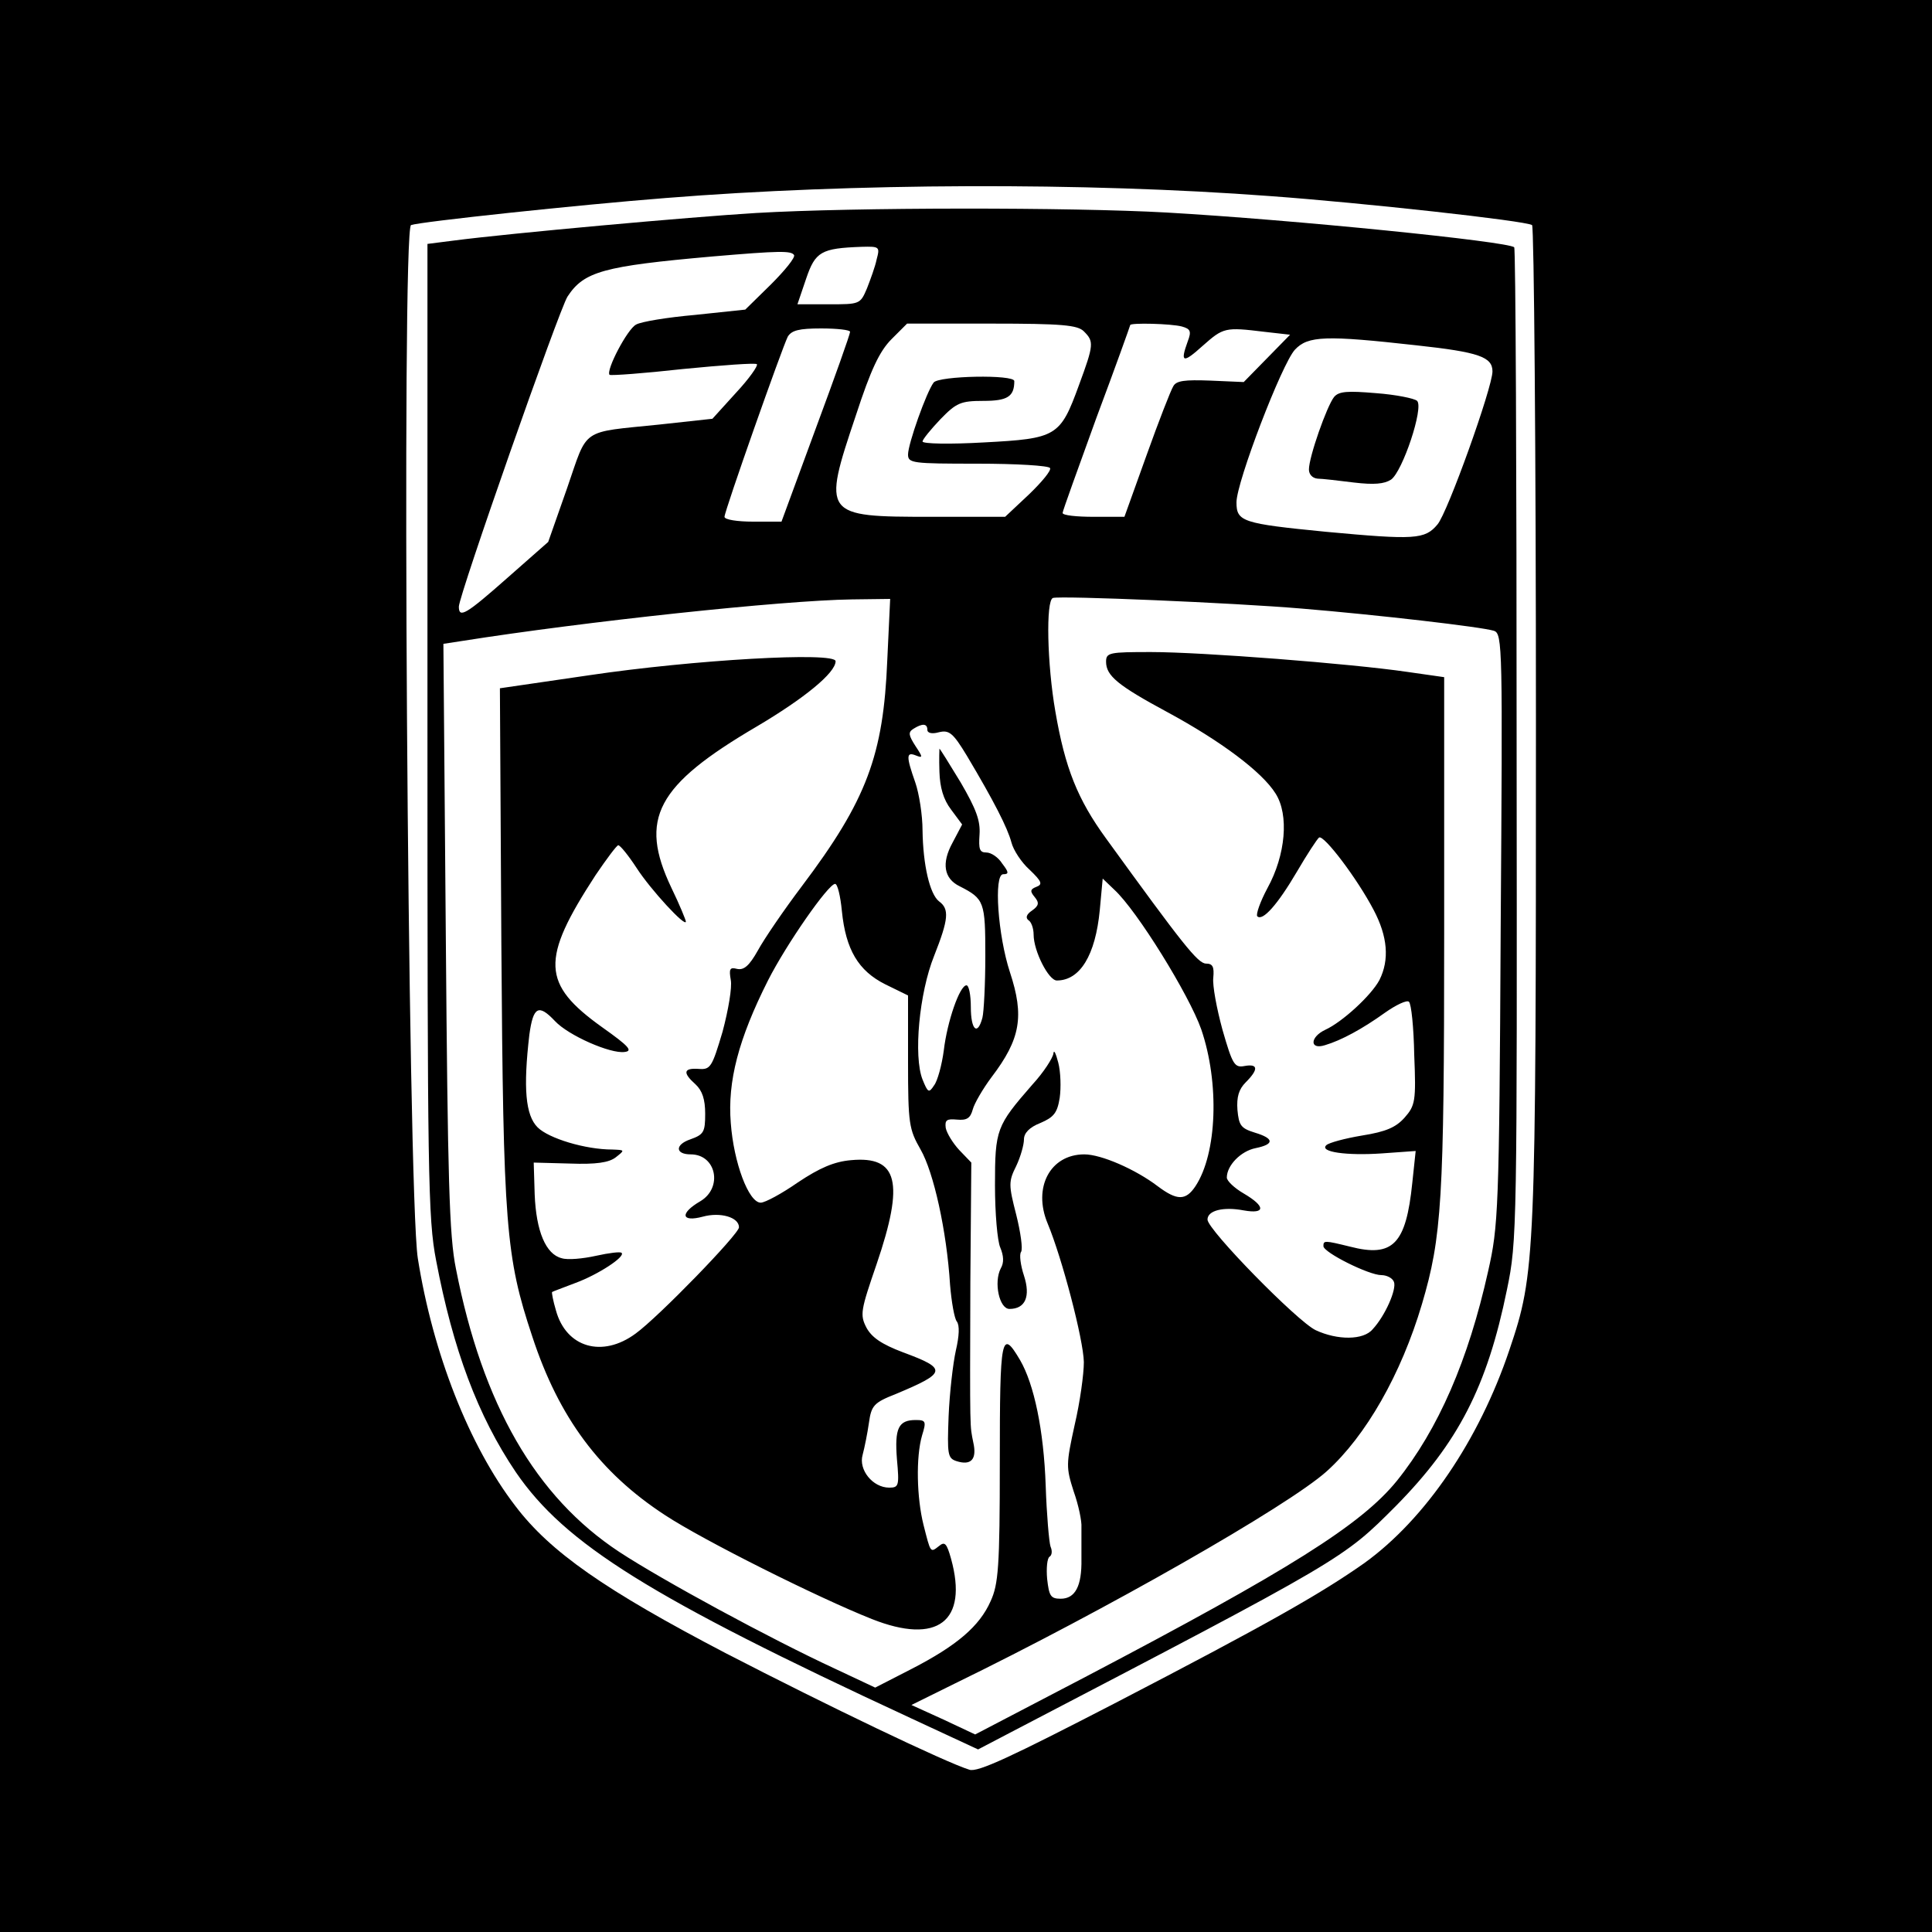
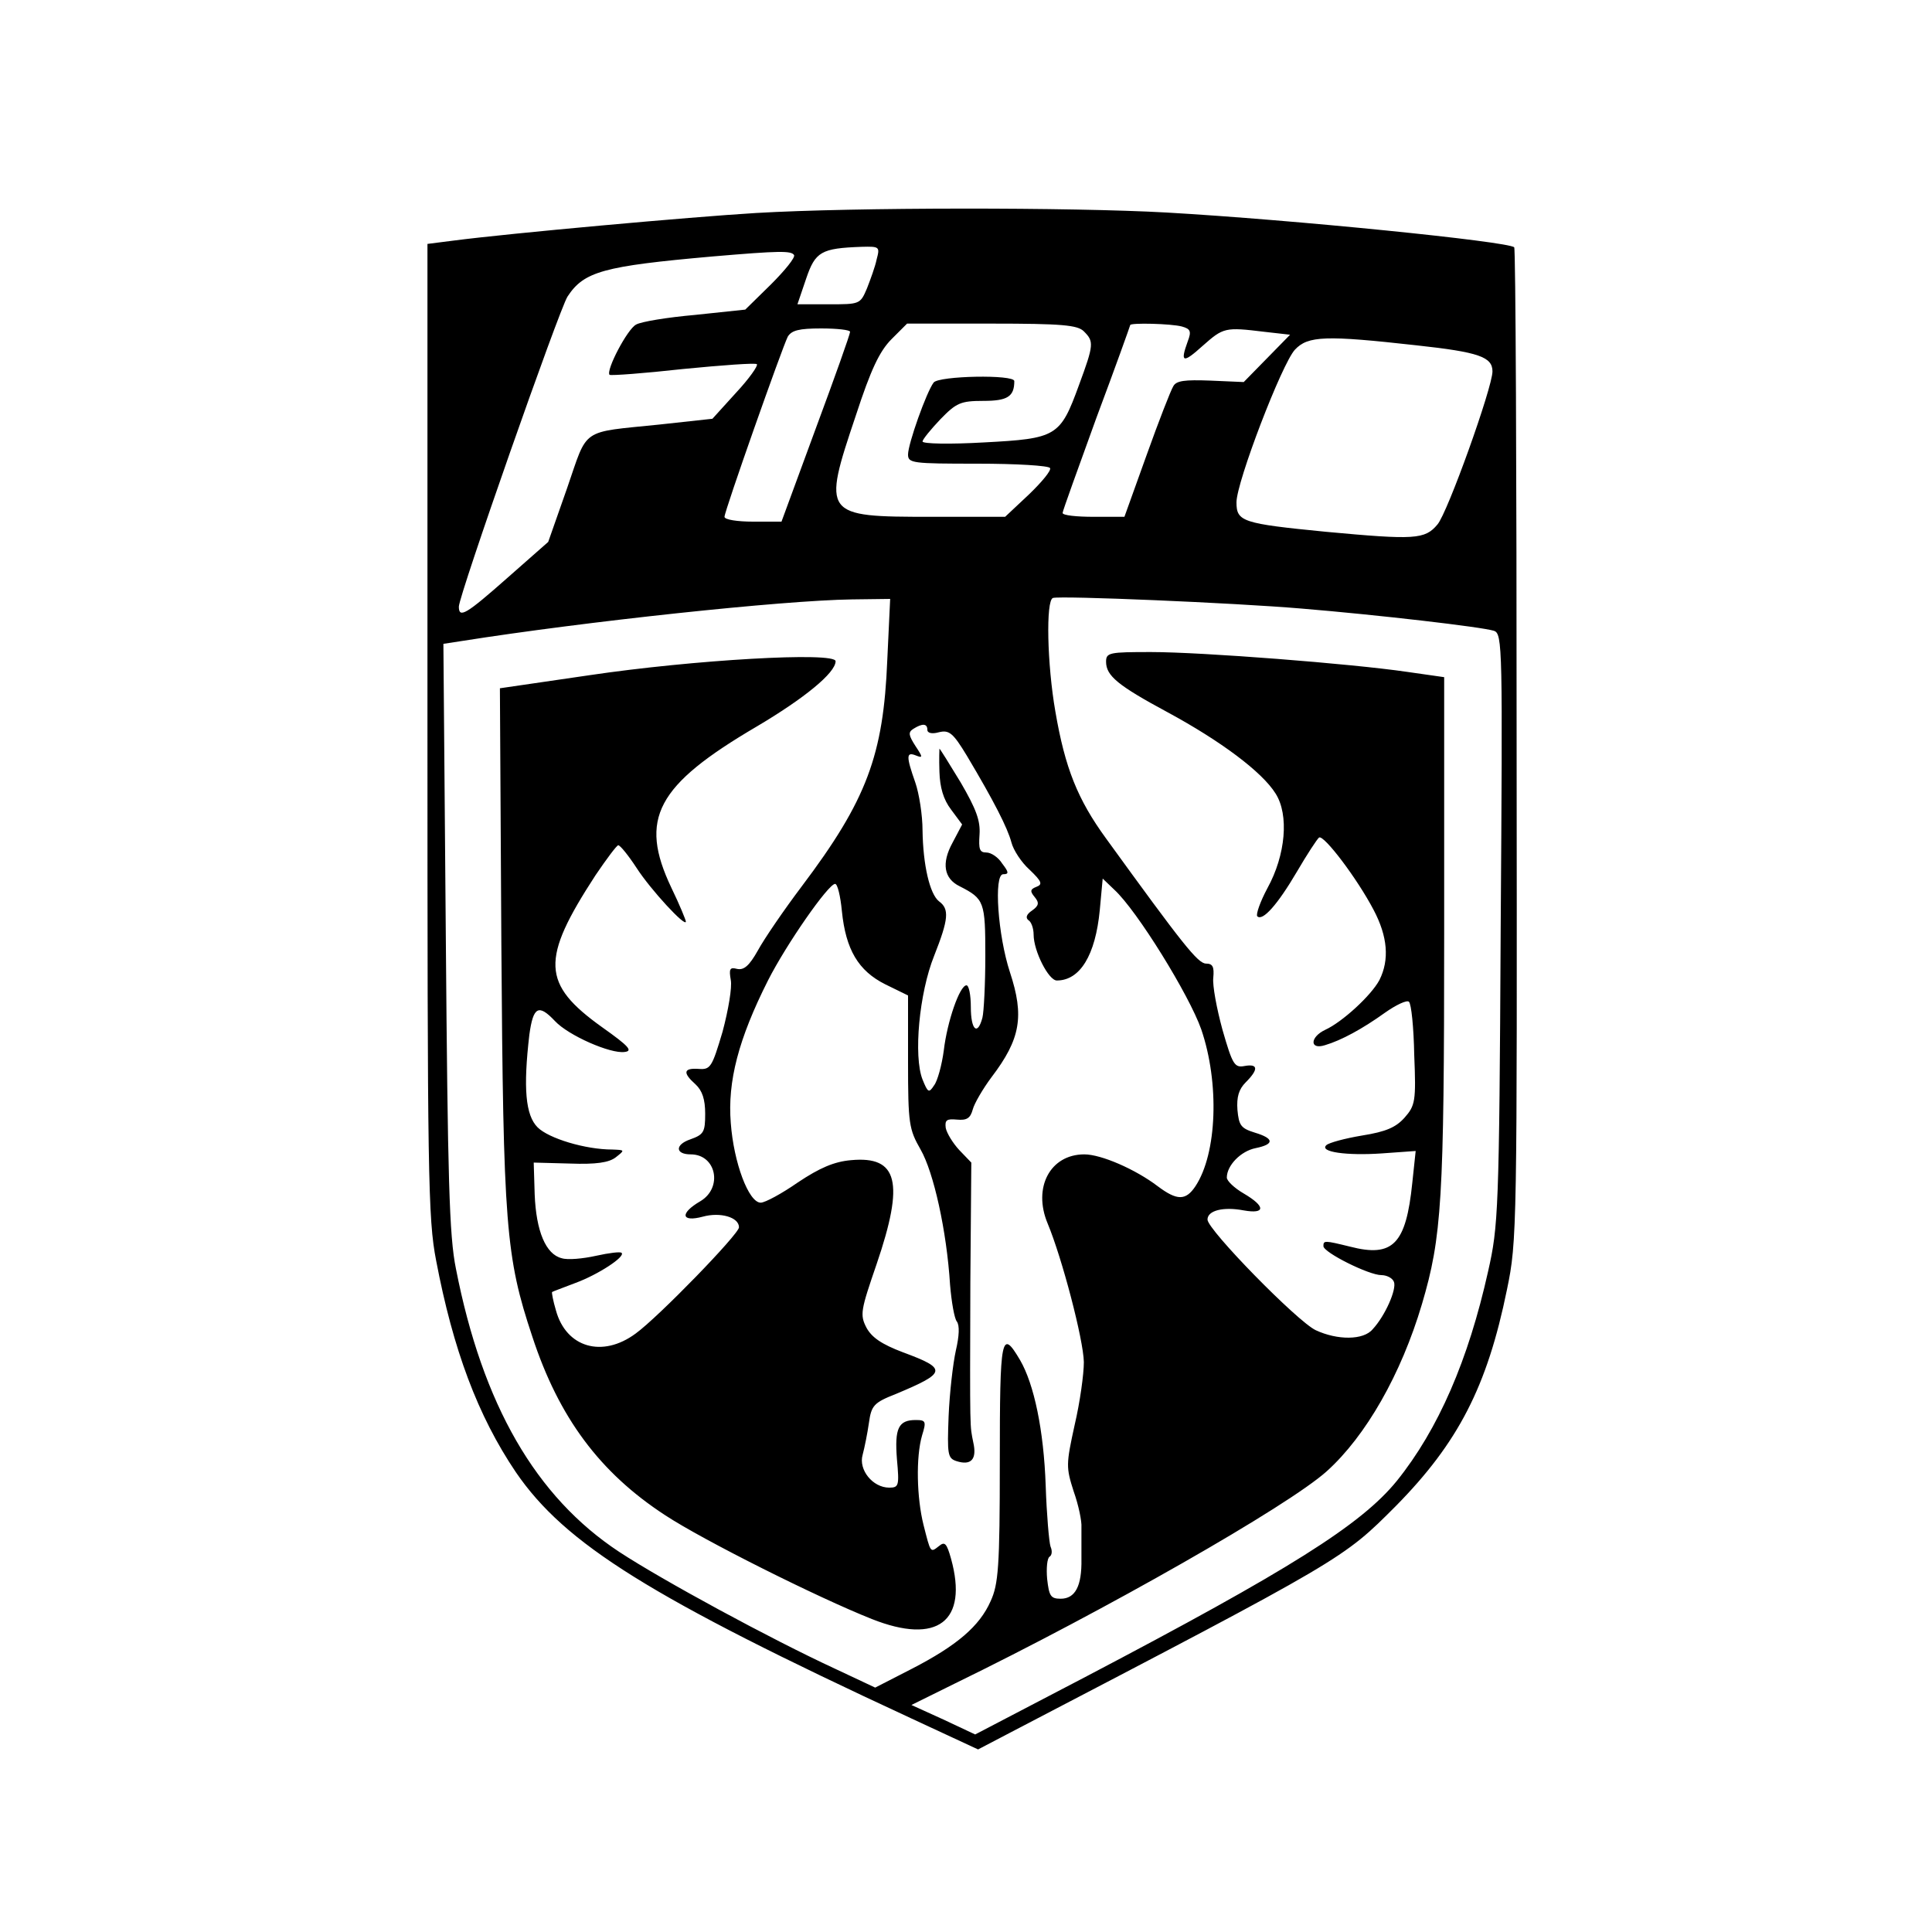
<svg xmlns="http://www.w3.org/2000/svg" version="1.0" width="400pt" height="400pt" viewBox="0 0 400 400" preserveAspectRatio="xMidYMid meet">
  <g transform="translate(0,400) scale(0.1,-0.1)" fill="#000000" stroke="none">
-     <path d="M0 2000 l0 -2000 2000 0 2000 0 0 2000 0 2000 -2000 0 -2000 0 0 -2000z m2630 1594 c192 -14 528 -51 542 -60 4 -3 8 -467 8 -1032 0 -1113 -1 -1137 -55 -1297 -63 -187 -174 -350 -300 -441 -91 -64 -200 -126 -518 -291 -213 -110 -283 -143 -300 -137 -49 15 -295 133 -504 241 -251 131 -364 210 -436 305 -96 125 -171 317 -202 513 -21 136 -34 2132 -14 2139 19 7 348 42 527 56 386 31 866 33 1252 4z" />
    <path d="M1565 3559 c-134 -8 -510 -42 -625 -57 l-55 -7 0 -1005 c0 -923 1 -1013 18 -1100 35 -184 86 -321 165 -438 102 -149 278 -259 817 -509 l140 -65 65 34 c696 363 690 360 800 470 129 131 189 247 230 448 21 101 21 124 20 1128 0 564 -2 1028 -5 1030 -12 12 -457 57 -720 72 -197 11 -647 11 -850 -1z m250 -96 c-3 -15 -13 -42 -20 -60 -14 -33 -15 -33 -79 -33 l-65 0 18 53 c19 56 31 63 115 66 37 1 38 0 31 -26z m-171 9 c3 -5 -19 -32 -48 -61 l-53 -52 -104 -11 c-57 -5 -112 -14 -122 -20 -18 -9 -63 -95 -55 -104 3 -2 71 3 152 12 82 8 150 13 153 10 3 -3 -16 -30 -43 -59 l-49 -54 -110 -12 c-165 -17 -147 -5 -191 -132 l-39 -111 -84 -74 c-86 -76 -101 -85 -101 -60 0 23 208 616 225 642 34 52 74 63 300 83 140 12 163 12 169 3z m600 -158 c21 -21 21 -27 -10 -111 -39 -107 -46 -111 -197 -119 -70 -4 -127 -3 -127 2 0 4 17 25 37 46 33 34 42 38 89 38 50 0 64 9 64 41 0 14 -156 11 -167 -3 -15 -20 -53 -127 -53 -149 0 -18 9 -19 144 -19 80 0 147 -4 150 -9 3 -5 -17 -29 -44 -55 l-49 -46 -153 0 c-224 0 -226 2 -156 210 31 95 49 133 74 158 l32 32 175 0 c146 0 178 -3 191 -16z m203 10 c18 -5 20 -10 12 -31 -16 -44 -10 -46 31 -9 43 38 46 39 128 29 l53 -6 -48 -49 -48 -49 -69 3 c-53 2 -71 0 -77 -12 -5 -8 -30 -72 -55 -142 l-46 -128 -64 0 c-35 0 -64 3 -64 8 0 4 32 92 70 197 39 104 70 191 70 192 0 5 85 3 107 -3z m-687 -11 c0 -5 -32 -95 -71 -200 l-71 -193 -59 0 c-32 0 -59 4 -59 10 0 12 119 349 131 373 8 13 23 17 69 17 33 0 60 -3 60 -7z m1173 -28 c129 -14 157 -24 157 -54 0 -33 -93 -293 -114 -317 -26 -31 -47 -32 -231 -15 -173 17 -185 21 -185 61 0 42 94 287 121 316 27 29 64 30 252 9z m-238 -545 c157 -13 373 -38 398 -46 18 -6 18 -33 14 -617 -3 -585 -5 -616 -26 -709 -41 -184 -103 -327 -189 -434 -74 -91 -222 -184 -645 -406 l-228 -119 -66 31 -66 30 89 44 c312 152 691 368 771 440 81 73 154 201 197 346 41 139 46 214 46 766 l0 532 -77 11 c-116 17 -425 41 -530 41 -86 0 -93 -1 -93 -20 0 -29 24 -49 128 -105 109 -59 195 -123 223 -168 28 -44 21 -127 -17 -196 -15 -28 -24 -54 -21 -58 11 -11 42 24 82 92 21 36 42 68 46 71 10 6 79 -85 113 -150 29 -55 33 -103 12 -145 -17 -32 -77 -87 -112 -103 -32 -15 -33 -42 -1 -32 34 10 78 34 124 67 24 17 46 27 50 23 5 -4 10 -54 11 -110 4 -96 2 -105 -20 -130 -18 -20 -38 -29 -88 -37 -36 -6 -69 -15 -74 -20 -15 -14 42 -22 115 -17 l70 5 -7 -66 c-13 -127 -40 -155 -129 -132 -53 13 -55 13 -55 1 0 -13 94 -60 120 -60 11 0 23 -6 26 -14 6 -15 -18 -70 -44 -98 -19 -23 -73 -23 -118 -2 -38 18 -224 208 -224 229 0 19 33 27 75 19 45 -8 46 8 0 35 -19 11 -35 26 -35 33 0 25 29 55 60 61 39 8 38 20 -2 32 -29 9 -33 15 -36 47 -2 27 3 43 17 57 27 27 26 39 -2 34 -21 -4 -25 2 -46 75 -12 44 -21 92 -19 108 2 22 -1 29 -15 29 -17 0 -49 41 -207 259 -59 81 -85 146 -105 263 -17 97 -20 230 -5 235 16 5 374 -10 515 -22z m-858 -107 c-8 -196 -42 -289 -177 -468 -37 -49 -78 -109 -91 -133 -18 -32 -29 -41 -43 -38 -15 4 -17 0 -13 -23 3 -15 -5 -62 -17 -107 -22 -74 -25 -79 -50 -77 -31 2 -33 -8 -6 -32 14 -13 20 -31 20 -61 0 -38 -3 -43 -31 -53 -32 -11 -31 -31 1 -31 53 0 67 -69 20 -97 -43 -25 -40 -44 5 -32 36 10 75 -1 75 -22 0 -14 -167 -186 -214 -220 -69 -51 -144 -29 -165 48 -6 20 -9 37 -8 38 1 1 23 9 49 19 46 17 103 54 95 62 -2 3 -26 0 -53 -6 -27 -6 -59 -9 -71 -5 -33 8 -53 56 -56 132 l-2 66 75 -2 c54 -2 81 2 95 13 19 15 19 15 -7 16 -56 0 -132 23 -155 46 -25 25 -30 81 -17 192 8 58 19 64 53 28 28 -30 115 -68 144 -64 18 2 9 12 -46 51 -126 90 -128 140 -14 315 23 34 44 62 47 62 4 0 21 -21 38 -47 29 -45 102 -124 102 -111 0 3 -13 35 -30 70 -68 143 -31 212 177 334 98 58 163 111 163 135 0 20 -295 3 -510 -29 l-185 -27 3 -530 c4 -583 9 -647 64 -812 55 -168 140 -282 275 -370 79 -52 317 -171 428 -215 136 -54 200 -5 164 125 -9 32 -13 36 -25 26 -18 -14 -17 -15 -32 44 -14 56 -16 140 -3 185 9 29 8 32 -13 32 -36 0 -44 -17 -39 -81 5 -55 4 -59 -16 -59 -34 0 -64 37 -55 68 4 15 10 45 13 66 5 36 10 42 56 60 105 44 107 52 15 86 -45 17 -65 31 -76 51 -14 27 -12 36 21 132 58 170 44 224 -53 215 -35 -3 -65 -16 -110 -46 -33 -23 -68 -42 -77 -42 -25 0 -56 83 -62 165 -7 86 16 174 77 295 38 75 125 200 139 200 5 0 11 -25 14 -56 8 -80 34 -124 90 -152 l47 -23 0 -137 c0 -129 2 -140 26 -182 27 -47 54 -168 61 -280 3 -36 9 -70 14 -76 6 -8 5 -30 -2 -60 -6 -27 -13 -88 -15 -136 -3 -79 -2 -87 16 -93 31 -10 43 4 35 39 -7 36 -7 15 -6 330 l2 249 -25 26 c-13 14 -26 35 -28 46 -2 16 2 19 23 17 21 -2 28 3 33 21 3 12 21 43 39 67 60 79 68 126 38 217 -25 76 -34 203 -14 203 12 0 12 4 -2 22 -8 13 -23 23 -33 23 -14 0 -16 7 -14 37 2 29 -7 53 -39 108 -23 38 -43 70 -44 70 0 0 -1 -21 0 -48 1 -32 8 -57 24 -78 l23 -31 -20 -38 c-23 -42 -18 -74 15 -90 51 -26 53 -32 53 -144 0 -58 -3 -116 -6 -128 -10 -38 -24 -26 -24 22 0 25 -4 45 -9 45 -14 0 -40 -75 -47 -135 -4 -30 -13 -63 -20 -72 -11 -17 -13 -15 -24 12 -19 48 -7 179 24 256 30 76 32 97 10 113 -19 15 -33 75 -34 147 0 31 -7 76 -15 99 -19 54 -19 64 1 56 15 -6 15 -4 -1 20 -14 22 -15 28 -4 35 19 12 29 11 29 -2 0 -7 10 -9 24 -5 21 5 29 -1 58 -49 56 -94 84 -149 92 -179 4 -16 21 -42 38 -57 25 -24 27 -30 14 -35 -13 -5 -14 -9 -4 -21 10 -12 9 -18 -5 -28 -12 -8 -14 -15 -8 -20 6 -3 11 -17 11 -30 0 -34 31 -95 48 -95 48 0 80 52 89 146 l6 65 24 -23 c47 -43 155 -218 180 -289 38 -111 33 -257 -12 -325 -20 -30 -38 -30 -78 0 -46 35 -117 66 -152 66 -71 0 -107 -69 -76 -143 30 -72 74 -240 75 -287 0 -25 -8 -83 -19 -130 -18 -82 -18 -88 -2 -138 10 -28 17 -62 16 -74 0 -13 0 -43 0 -66 1 -56 -13 -82 -43 -82 -21 0 -24 6 -28 41 -2 22 0 43 5 46 5 3 6 12 2 21 -3 9 -8 66 -10 126 -4 115 -24 210 -53 260 -39 66 -42 51 -42 -211 0 -218 -3 -253 -19 -288 -23 -52 -70 -92 -163 -140 l-76 -39 -83 39 c-134 62 -357 183 -447 242 -173 114 -283 305 -338 586 -14 68 -17 187 -21 688 l-5 606 39 6 c253 40 662 84 807 86 l79 1 -6 -127z" />
-     <path d="M2762 3178 c-15 -19 -52 -124 -52 -150 0 -10 7 -18 18 -19 9 0 43 -4 75 -8 42 -5 63 -3 77 6 24 17 68 149 54 163 -5 5 -44 13 -85 16 -59 5 -77 4 -87 -8z" />
-     <path d="M2181 1819 c-1 -9 -20 -39 -44 -65 -74 -85 -77 -92 -77 -208 0 -58 5 -116 11 -129 7 -17 8 -31 1 -43 -15 -29 -3 -84 18 -84 33 0 44 26 30 69 -7 21 -10 44 -6 49 4 6 -1 41 -10 77 -16 62 -16 69 0 101 9 19 16 44 16 55 0 13 11 25 34 34 28 12 35 21 40 52 3 21 2 54 -3 73 -5 19 -9 28 -10 19z" />
  </g>
</svg>